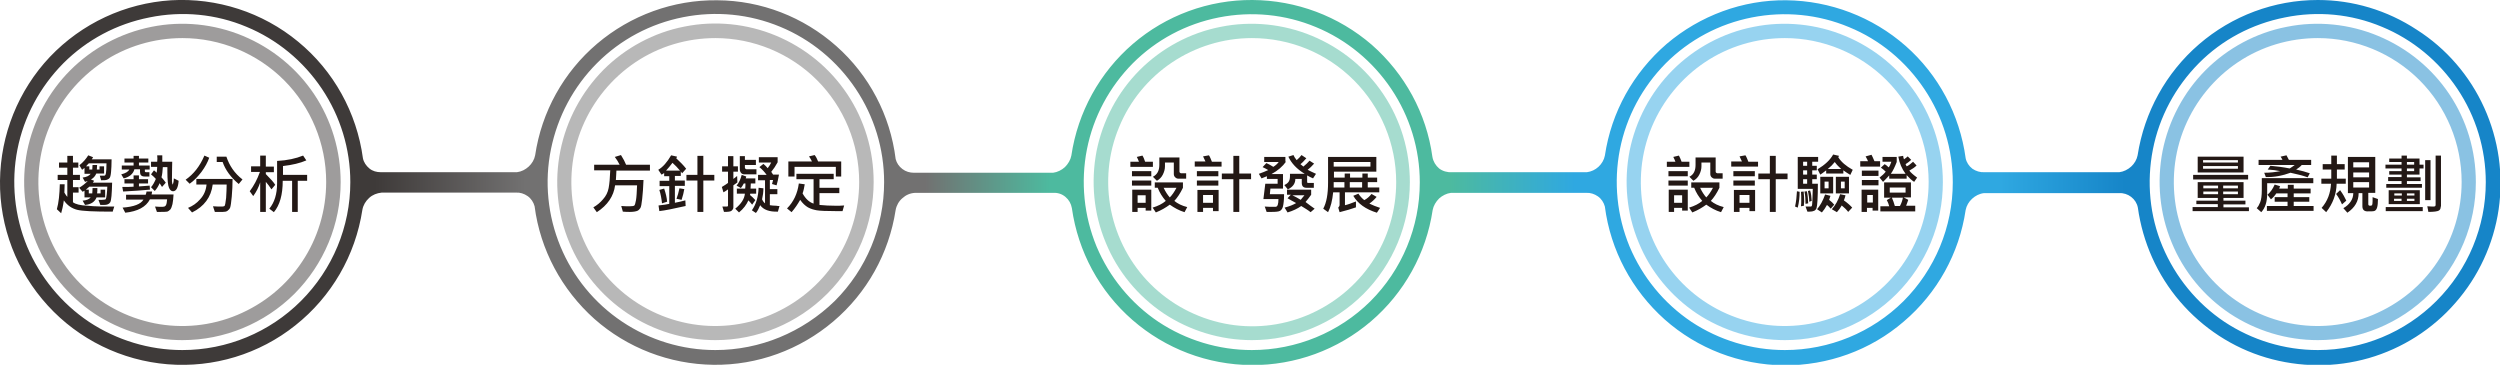
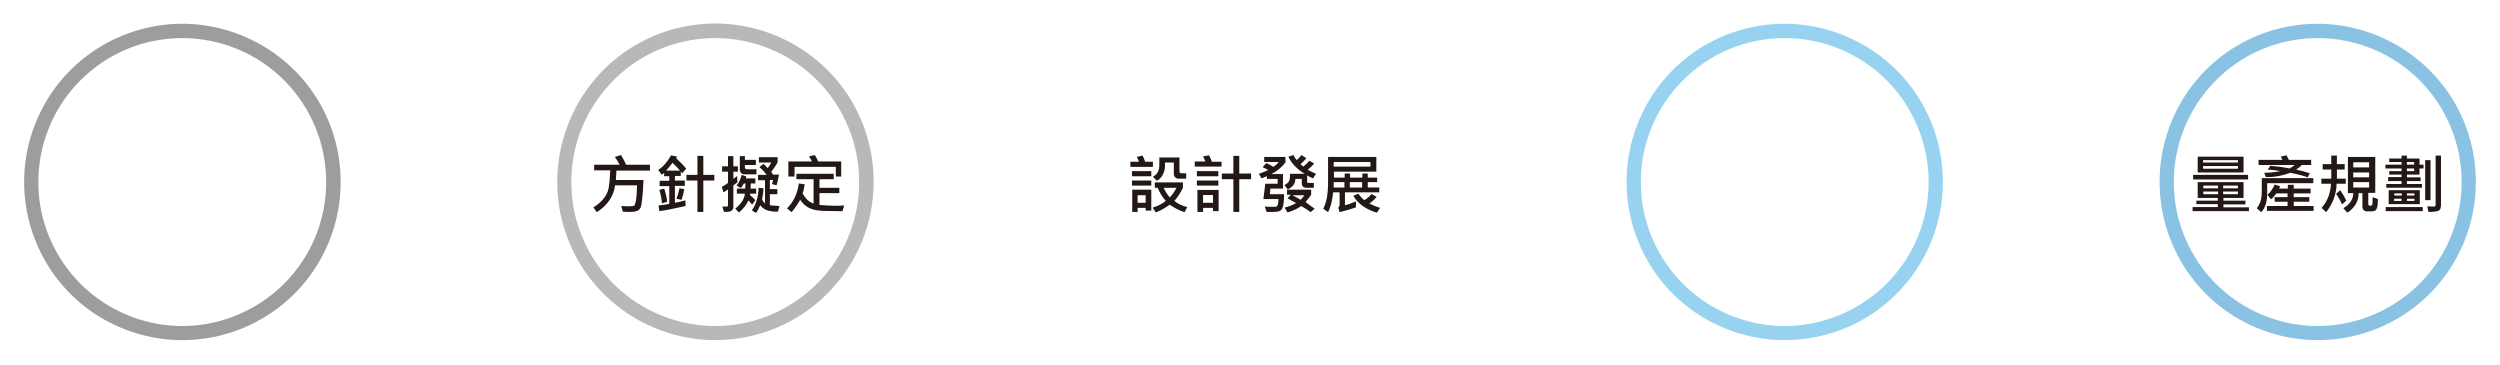
<svg xmlns="http://www.w3.org/2000/svg" version="1.1" id="圖層_1" x="0px" y="0px" viewBox="0 0 932 136" style="enable-background:new 0 0 932 136;" xml:space="preserve">
  <style type="text/css">
	.st0{opacity:0.5;}
	.st1{fill:#3E3A39;}
	.st2{fill:#727171;}
	.st3{fill:#4DBA9F;}
	.st4{fill:#2FA8E1;}
	.st5{fill:#1685C8;}
	.st6{fill:url(#SVGID_1_);}
	.st7{fill:#231815;}
</style>
  <g class="st0">
    <path class="st1" d="M68,126.8c-11.7,0-23.1-3.5-32.8-9.9c-9.7-6.5-17.3-15.7-21.7-26.5C9,79.7,7.9,67.8,10.1,56.4   c2.3-11.4,7.9-22,16.1-30.2C34.5,17.9,45,12.3,56.5,10c11.4-2.3,23.3-1.1,34.1,3.4c10.8,4.5,20,12,26.5,21.7   c6.5,9.7,9.9,21.1,9.9,32.8c0,15.6-6.2,30.6-17.3,41.7C98.6,120.6,83.6,126.8,68,126.8z M68,14.2c-10.6,0-21,3.1-29.8,9   S22.4,37.5,18.4,47.3c-4.1,9.8-5.1,20.6-3.1,31c2.1,10.4,7.2,20,14.7,27.5c7.5,7.5,17.1,12.6,27.5,14.7c10.4,2.1,21.2,1,31-3.1   c9.8-4.1,18.2-10.9,24.1-19.8c5.9-8.8,9-19.2,9-29.8c0-14.2-5.7-27.9-15.7-37.9C95.9,19.9,82.2,14.2,68,14.2z" />
  </g>
  <g class="st0">
    <path class="st2" d="M266.7,126.8c-11.7,0-23.1-3.5-32.8-10c-9.7-6.5-17.3-15.7-21.7-26.5c-4.5-10.8-5.6-22.6-3.3-34.1   c2.3-11.4,7.9-21.9,16.1-30.2c8.2-8.2,18.8-13.9,30.2-16.1c11.4-2.3,23.3-1.1,34.1,3.4c10.8,4.5,20,12,26.5,21.7   c6.5,9.7,9.9,21.1,9.9,32.8c0,15.6-6.2,30.6-17.3,41.7C297.3,120.6,282.3,126.8,266.7,126.8z M266.7,14.2c-10.6,0-21,3.1-29.8,9   c-8.8,5.9-15.7,14.3-19.8,24.1c-4.1,9.8-5.1,20.6-3.1,31c2.1,10.4,7.2,20,14.7,27.5c7.5,7.5,17.1,12.6,27.5,14.7   c10.4,2.1,21.2,1,31-3.1c9.8-4.1,18.2-11,24.1-19.8c5.9-8.8,9-19.2,9-29.8c0-14.2-5.7-27.9-15.7-37.9S280.9,14.2,266.7,14.2z" />
  </g>
  <g class="st0">
-     <path class="st3" d="M466.7,126.8c-11.7,0-23.1-3.5-32.8-9.9c-9.7-6.5-17.3-15.7-21.7-26.5c-4.5-10.8-5.6-22.6-3.4-34.1   c2.3-11.4,7.9-22,16.1-30.2c8.2-8.2,18.8-13.9,30.2-16.1c11.4-2.3,23.3-1.1,34.1,3.4c10.8,4.5,20,12,26.5,21.7   c6.5,9.7,9.9,21.1,9.9,32.8c0,15.6-6.2,30.6-17.3,41.7C497.3,120.6,482.4,126.8,466.7,126.8z M466.7,14.2c-10.6,0-21,3.2-29.8,9.1   c-8.8,5.9-15.7,14.3-19.7,24.1c-4.1,9.8-5.1,20.6-3,31c2.1,10.4,7.2,20,14.7,27.5c7.5,7.5,17.1,12.6,27.5,14.7   c10.4,2.1,21.2,1,31-3.1c9.8-4.1,18.2-11,24.1-19.8c5.9-8.8,9-19.2,9-29.8c0-14.2-5.7-27.9-15.8-38C494.6,19.8,481,14.2,466.7,14.2   z" />
-   </g>
+     </g>
  <g class="st0">
    <path class="st4" d="M665.4,126.8c-11.7,0-23.1-3.5-32.8-9.9c-9.7-6.5-17.3-15.7-21.7-26.5c-4.5-10.8-5.6-22.6-3.4-34.1   c2.3-11.4,7.9-22,16.1-30.2c8.2-8.2,18.8-13.9,30.2-16.1c11.4-2.3,23.3-1.1,34.1,3.4c10.8,4.5,20,12,26.5,21.7   c6.5,9.7,9.9,21.1,9.9,32.8c0,15.6-6.2,30.6-17.3,41.7C696,120.6,681,126.8,665.4,126.8z M665.4,14.2c-10.6,0-21,3.1-29.8,9   c-8.8,5.9-15.7,14.3-19.8,24.1c-4.1,9.8-5.1,20.6-3.1,31c2.1,10.4,7.2,20,14.7,27.5s17.1,12.6,27.5,14.7c10.4,2.1,21.2,1,31-3.1   c9.8-4.1,18.2-10.9,24.1-19.8c5.9-8.8,9-19.2,9-29.8c0-14.2-5.7-27.9-15.7-37.9C693.3,19.9,679.6,14.2,665.4,14.2z" />
  </g>
  <g class="st0">
    <path class="st5" d="M864.1,126.8c-11.7,0-23.1-3.5-32.8-9.9c-9.7-6.5-17.3-15.7-21.7-26.5c-4.5-10.8-5.6-22.6-3.4-34.1   c2.3-11.4,7.9-22,16.1-30.2c8.2-8.2,18.8-13.9,30.2-16.1c11.4-2.3,23.3-1.1,34.1,3.4c10.8,4.5,20,12,26.5,21.7   c6.5,9.7,9.9,21.1,9.9,32.8c0,15.6-6.2,30.6-17.3,41.7C894.7,120.6,879.7,126.8,864.1,126.8z M864.1,14.2c-10.6,0-21,3.1-29.8,9   c-8.8,5.9-15.7,14.3-19.8,24.1c-4.1,9.8-5.1,20.6-3.1,31c2.1,10.4,7.2,20,14.7,27.5s17.1,12.6,27.5,14.7c10.4,2.1,21.2,1,31-3.1   c9.8-4.1,18.2-10.9,24.1-19.8c5.9-8.8,9-19.2,9-29.8c0-14.2-5.7-27.9-15.7-37.9C892,19.9,878.3,14.2,864.1,14.2z" />
  </g>
  <linearGradient id="SVGID_1_" gradientUnits="userSpaceOnUse" x1="0" y1="-99.395" x2="932.002" y2="-99.395" gradientTransform="matrix(1 0 0 -1 0 -31.373)">
    <stop offset="0.15" style="stop-color:#3E3A39" />
    <stop offset="0.21" style="stop-color:#727171" />
    <stop offset="0.37" style="stop-color:#727171" />
    <stop offset="0.42" style="stop-color:#4DBA9F" />
    <stop offset="0.58" style="stop-color:#4DBA9F" />
    <stop offset="0.63" style="stop-color:#2FA8E1" />
    <stop offset="0.8" style="stop-color:#2FA8E1" />
    <stop offset="0.85" style="stop-color:#1685C8" />
  </linearGradient>
-   <path class="st6" d="M864.1,0c-16.3,0-32,5.9-44.3,16.5c-12.3,10.6-20.4,25.3-22.9,41.4c-0.3,1.6-1.2,3.1-2.4,4.2  c-1.2,1.1-2.8,1.9-4.4,2.1h-50.3c-1.6,0.1-3.2-0.4-4.5-1.3c-1.3-1-2.2-2.4-2.5-3.9c-2.2-16.2-10.1-31.1-22.4-41.9  s-28.1-16.8-44.4-17s-32.2,5.7-44.7,16.3c-12.4,10.7-20.6,25.4-23,41.6c-0.3,1.6-1.2,3.1-2.4,4.2c-1.2,1.1-2.7,1.8-4.3,2h-50.4  c-1.7,0.1-3.4-0.4-4.7-1.4c-1.3-1.1-2.2-2.6-2.5-4.3c-2.2-16.2-10.3-31-22.6-41.8C499,6,483.3,0.1,466.9,0  c-16.3-0.1-32.2,5.7-44.6,16.4C410,27,401.8,41.8,399.4,58c-0.3,1.6-1.2,3.1-2.4,4.3c-1.2,1.1-2.8,1.9-4.4,2.1h-51.9  c-1.5,0-3-0.4-4.3-1.4s-2.1-2.2-2.5-3.7C331.9,43,324,28,311.8,17.2c-12.3-10.9-28-17-44.4-17.1c-16.4-0.2-32.3,5.6-44.8,16.2  c-12.5,10.6-20.7,25.4-23.1,41.6c-0.3,1.6-1.2,3.1-2.4,4.2c-1.2,1.1-2.7,1.9-4.4,2.1H142c-1.6,0-3.1-0.4-4.3-1.4  c-1.2-1-2.1-2.3-2.4-3.8c-2.3-17-10.9-32.6-24.2-43.5C97.9,4.6,80.9-0.9,63.8,0.1C46.6,1.2,30.5,8.7,18.6,21.2  C6.8,33.7,0.2,50.2,0,67.4c-0.2,17.2,6.2,33.8,17.8,46.5c11.6,12.7,27.6,20.5,44.7,21.9c17.1,1.4,34.2-3.8,47.6-14.5  c13.5-10.7,22.4-26.1,25-43.1c0.3-1.7,1.2-3.2,2.5-4.4c1.3-1.2,2.9-1.8,4.7-2h50c1.6-0.1,3.1,0.4,4.4,1.3c1.3,0.9,2.2,2.3,2.6,3.8  c2.1,16.2,10.1,31.1,22.3,42c12.2,10.8,28,16.9,44.4,17.1c16.4,0.2,32.2-5.6,44.7-16.2c12.5-10.6,20.7-25.3,23.2-41.5  c0.3-1.7,1.2-3.3,2.5-4.4c1.3-1.2,2.9-1.9,4.7-2h51.5c1.7-0.1,3.3,0.4,4.6,1.5s2.1,2.5,2.4,4.2c2.3,16.2,10.3,31,22.6,41.7  c12.3,10.7,28,16.7,44.4,16.8c16.3,0.1,32.1-5.7,44.5-16.3c12.4-10.6,20.6-25.4,23-41.5c0.3-1.6,1.2-3.1,2.4-4.3  c1.2-1.1,2.8-1.9,4.4-2.1h50.4c1.6-0.1,3.1,0.4,4.4,1.3c1.3,0.9,2.2,2.3,2.6,3.8c2.1,16.3,10.1,31.2,22.3,42.1  c12.3,10.9,28,16.9,44.4,17.1c16.4,0.1,32.3-5.6,44.7-16.3c12.5-10.6,20.7-25.4,23.1-41.6c0.3-1.6,1.2-3.1,2.4-4.2  c1.2-1.1,2.7-1.9,4.4-2.1h50.4c1.6-0.1,3.2,0.4,4.5,1.4c1.3,1,2.2,2.4,2.5,4c1.8,12.9,7.2,25.1,15.7,35c8.5,9.9,19.6,17.2,32.1,20.9  s25.8,3.8,38.3,0.2c12.5-3.6,23.8-10.8,32.3-20.6c8.6-9.8,14.2-21.9,16.1-34.8c1.9-12.9,0-26.1-5.4-38c-5.4-11.9-14.1-22-25.1-29  C889.9,3.8,877.1,0,864.1,0z M68,130.5c-12.4,0-24.5-3.7-34.8-10.5c-10.3-6.9-18.3-16.7-23.1-28.1c-4.7-11.4-6-24-3.6-36.2  c2.4-12.2,8.4-23.3,17.1-32.1c8.8-8.8,19.9-14.7,32.1-17.1C67.9,4,80.5,5.2,91.9,10c11.4,4.7,21.2,12.8,28.1,23.1  c6.9,10.3,10.6,22.4,10.6,34.8c0,16.6-6.6,32.5-18.4,44.3C100.5,123.9,84.6,130.5,68,130.5z M266.7,130.5  c-12.4,0-24.5-3.7-34.8-10.6c-10.3-6.9-18.3-16.7-23-28.1c-4.7-11.4-6-24-3.5-36.2s8.4-23.3,17.2-32.1c8.8-8.8,19.9-14.7,32.1-17.1  c12.1-2.4,24.7-1.2,36.2,3.6c11.4,4.7,21.2,12.8,28.1,23.1c6.9,10.3,10.6,22.4,10.6,34.8c0,16.6-6.6,32.5-18.4,44.3  C299.2,123.9,283.3,130.5,266.7,130.5z M466.7,130.5c-12.4,0-24.5-3.7-34.8-10.5c-10.3-6.9-18.3-16.7-23.1-28.1  c-4.7-11.4-6-24-3.6-36.2c2.4-12.2,8.4-23.3,17.1-32.1c8.8-8.8,19.9-14.7,32.1-17.1c12.2-2.4,24.7-1.2,36.2,3.6  c11.4,4.7,21.2,12.8,28.1,23.1c6.9,10.3,10.6,22.4,10.6,34.8c0,16.6-6.6,32.5-18.4,44.3C499.2,123.9,483.3,130.5,466.7,130.5z   M665.4,130.5c-12.4,0-24.5-3.7-34.8-10.5c-10.3-6.9-18.3-16.7-23.1-28.1c-4.7-11.4-6-24-3.6-36.2c2.4-12.2,8.4-23.3,17.1-32.1  c8.8-8.8,19.9-14.7,32.1-17.1c12.2-2.4,24.7-1.2,36.2,3.6c11.5,4.7,21.2,12.8,28.1,23.1c6.9,10.3,10.6,22.4,10.6,34.8  c0,16.6-6.6,32.5-18.4,44.3C697.9,123.9,682,130.5,665.4,130.5z M864.1,130.5c-12.4,0-24.5-3.7-34.8-10.5  c-10.3-6.9-18.3-16.7-23.1-28.1c-4.8-11.4-6-24-3.6-36.2c2.4-12.2,8.4-23.3,17.1-32.1s19.9-14.7,32.1-17.1C864,4,876.6,5.2,888,10  c11.4,4.7,21.2,12.8,28.1,23.1c6.9,10.3,10.6,22.4,10.6,34.8c0,16.6-6.6,32.5-18.4,44.3C896.6,123.9,880.7,130.5,864.1,130.5z" />
-   <path class="st7" d="M41.8,68.1c-0.1,4.2-0.3,6.6-0.7,7.3c-0.4,0.7-1.2,1-2.3,1l-1.4,0l-0.7-1.9c0.4,0,0.8,0,1.3,0  c0.8,0,1.2-0.1,1.4-0.2c0.1-0.1,0.3-0.8,0.4-1.9c0.1-1.1,0.2-2,0.2-2.8h-6.7c-0.5,0.5-1,0.8-1.3,1.1h1.1v1.4h1.3  c0.1-1.2,0.1-1.9,0.1-2l1.8,0c0,0.8,0,1.5-0.1,2h1.3v-1.4h1.7v2.9h-3.2c-0.7,1.7-2.1,2.6-4.3,2.8l-0.9-1.6c1.4-0.1,2.4-0.5,3-1.2  h-2.3v-2.5c-0.3,0.2-0.5,0.3-0.7,0.4L29.5,70c1.2-0.7,2.2-1.5,3.2-2.5c-0.4,0.1-0.8,0.2-1,0.3l-0.9-1.6c1.5-0.2,2.5-0.7,3-1.4h-2.3  v-2.2l-0.9,0.7l-1-1.7c1.4-1.1,2.5-2.4,3.3-3.7l1.8,0.7c-0.1,0.2-0.2,0.4-0.5,0.8h7.4c0,2-0.1,3.6-0.2,4.7c-0.1,1.2-0.3,1.9-0.5,2.2  c-0.2,0.3-0.5,0.5-1,0.7c-0.5,0.2-1.2,0.2-2.2,0.2l-0.5-1.7l1.6,0c0.4,0,0.6-0.3,0.7-1c0.1-0.7,0.2-1.8,0.2-3.6h-6.6  c-0.3,0.3-0.6,0.6-1,1.1h1.2v1.2h1.1c0-0.7,0.1-1.3,0.1-1.7h1.7c0,0.5-0.1,1.1-0.1,1.7h1v-1.2h1.7v2.7h-2.9c-0.4,0.9-1,1.7-2,2.2  l1.2,0.5c-0.2,0.3-0.4,0.6-0.5,0.7H41.8z M42.6,77L42,78.9c-7,0-11.4-0.2-13.3-0.7c-1.9-0.5-3.6-1.6-4.9-3.5c-0.3,2.2-0.7,3.8-1,4.8  l-1.6-1.5c0.7-2.5,1-5.6,1.1-9.3l1.8,0L24,71.8c0.4,0.7,0.8,1.3,1.1,1.6v-6.3h-3.6v-1.9h3.6v-2.7H22v-1.9h3.1v-2.5h2.1v2.5h2v1.9h-2  v2.7h2.6v1.9h-2.6v2.7h2.1v2h-2.1v3.6c0.9,0.7,2.7,1.2,5.5,1.3C35.3,77,38.7,77,42.6,77z M66.6,67.4c-0.2,2.6-0.9,3.9-2.1,3.9  c-0.6,0-1.1-0.4-1.5-1.3c-0.4-0.9-0.6-2.9-0.6-6.2c0-0.6,0-1.1,0-1.5h-1.7c-0.1,1.5-0.2,2.7-0.5,3.8c0.6,0.7,1.2,1.4,1.6,2l-1.4,1.6  c-0.5-0.8-0.8-1.2-0.9-1.4c-0.4,1-1,2-1.8,2.9l-1.4-1.4c0.7-0.8,1.3-1.9,1.8-3.1c-0.4-0.5-1-1-1.8-1.7l1.1-1.5  c0.3,0.2,0.7,0.6,1,0.9c0.1-0.8,0.2-1.5,0.2-2.2h-2.3v-1.9h2.3c0.1-0.7,0.1-1.5,0-2.4l1.9,0c0,0.9,0,1.7,0,2.4h3.7  c0,1.2-0.1,3.4-0.1,6.5c0,0.7,0,1.2,0.1,1.5c0.1,0.3,0.1,0.5,0.2,0.5c0,0,0.1-0.2,0.2-0.6c0.1-0.4,0.2-1,0.2-1.7L66.6,67.4z   M55.8,63.2H54v0.6c0,0.3,0.2,0.4,0.5,0.4h1.2v1.6h-1.8c-1.2,0-1.7-0.6-1.7-1.7v-1h-2.1c-0.2,0.8-0.6,1.5-1.4,2.2  c-0.8,0.6-1.6,1-2.6,1.2L45.2,65c1.6-0.4,2.6-1,3-1.8h-2.8v-1.5h4.4v-1.1h-3.4v-1.5h3.4v-1h2v1h3.5v1.5h-3.5v1.1h4V63.2z M55.9,70.7  c-3.1,0.3-6.4,0.5-10,0.7l-0.3-1.7c1.5,0,2.9,0,4.2-0.1v-1.2h-3.4v-1.6h3.4v-1.4h2v1.4h3.4v1.6h-3.4v1.1c1.3-0.1,2.6-0.2,4-0.3  L55.9,70.7z M64.7,72.5c-0.1,1.5-0.2,2.7-0.4,3.6c-0.2,0.9-0.5,1.6-0.8,2c-0.4,0.4-0.8,0.7-1.2,0.8C61.7,79,60.8,79,59.6,79  c-0.4,0-0.8,0-1.1,0l-0.7-2c0.6,0,1.2,0.1,1.7,0.1c1,0,1.6,0,1.8-0.1c0.2-0.1,0.5-0.3,0.6-0.6c0.2-0.3,0.3-1,0.4-2.1h-6.4  c-1.5,2.9-4.6,4.5-9.2,5l-1-1.9c4.2-0.3,6.8-1.3,7.8-3H47v-1.8h7.3c0.1-0.3,0.3-0.7,0.3-1.2l2.1,0c-0.1,0.5-0.1,0.9-0.2,1.1H64.7z   M78,58.8c-0.6,1.7-1.5,3.4-2.9,5.3c-1.4,1.8-2.8,3.3-4.4,4.4l-1.5-1.5c3-2.1,5.3-5,7-9L78,58.8z M90.4,66.9l-1.4,1.7  c-3-2.5-5-5.3-6-8.2h-2.2v-2h3.6C85.5,61.7,87.4,64.6,90.4,66.9z M86.7,66.7c0,2.2-0.1,4.4-0.3,6.6c-0.2,2.2-0.4,3.5-0.6,4.1  c-0.2,0.5-0.6,0.9-1,1.2s-1,0.4-1.7,0.4c-1.5,0-2.5,0-3,0l-0.7-2.1c1.1,0.1,2.3,0.1,3.5,0.1c0.3,0,0.6-0.1,0.8-0.2  c0.2-0.2,0.4-1.2,0.6-3c0.1-1.8,0.2-3.5,0.2-5h-5.2c-0.6,4.7-3.2,8.2-7.7,10.4l-1.5-1.7c1.7-0.7,3.2-1.7,4.5-3.2  c1.4-1.5,2.2-3.3,2.4-5.5h-3.8v-2.1H86.7z M102.6,68.9l-1.4,1.7c-0.7-1.1-1.4-2-2.1-2.8V79h-2.1V68c-0.6,1.8-1.4,3.5-2.6,5.1  l-1.3-1.8c1.5-2,2.8-4.4,3.8-7.2h-3.3v-2.1h3.4V58h2.1v4.1h3v2.1h-3v0.7C100.8,66.6,102,67.9,102.6,68.9z M114.3,67.4H111V79h-2.1  V67.4h-3.5c0,5.2-1.1,9.1-3.3,11.7l-1.7-1.3c1.9-2.3,2.9-5.4,2.9-9.5v-8.3c3.8-0.2,7-0.9,9.7-2l1.2,1.8c-2.3,1-5.2,1.7-8.7,2.1v3.3  h9V67.4z" />
  <path class="st7" d="M242.3,63.6h-12.5c-0.1,1.4-0.1,2.6-0.2,3.5h10.3c-0.1,2.9-0.3,5.2-0.5,7.1c-0.2,1.8-0.4,3-0.7,3.4  c-0.3,0.4-0.6,0.8-1.1,1c-0.5,0.2-1.4,0.4-2.7,0.4c-0.8,0-1.7,0-2.7-0.1l-0.6-2.1c1.2,0.1,2.3,0.1,3.2,0.1c0.9,0,1.5-0.1,1.7-0.3  c0.2-0.2,0.4-0.9,0.6-2c0.2-1.1,0.3-3,0.4-5.5h-8.2c-0.5,4-2.8,7.4-6.8,10l-1.3-1.8c1.4-0.8,2.6-1.8,3.6-3c1.1-1.2,1.8-2.6,2.1-4.2  c0.3-1.6,0.5-3.7,0.6-6.6h-6v-2.1h9.5c-0.5-1-1.1-2-1.8-2.9l2.3-0.7c0.9,1.4,1.5,2.6,1.9,3.6h8.9V63.6z M255.8,62.9l-1.5,1.7  c-0.2-0.2-0.3-0.5-0.5-0.7v1.7h-2.2v1.7h3.7v2h-3.7v6.3c1.5-0.3,2.8-0.6,3.9-0.9l0.1,2.1c-4.5,1-7.8,1.7-9.8,1.9l-0.3-2.1  c1.8-0.2,3.2-0.4,4-0.6v-6.6h-3.6v-2h3.6v-1.7h-1.9v-1.2c-0.4,0.3-0.7,0.5-1,0.6l-1.2-1.8c1.7-1,3.3-2.8,4.8-5.4l2.2,0.5  c-0.1,0.3-0.2,0.5-0.3,0.6C253.5,60.3,254.8,61.6,255.8,62.9z M253.5,63.6c-0.9-1.1-1.8-2-2.8-2.9c-0.8,1.1-1.6,2-2.4,2.9H253.5z   M266.3,67.3h-4.1V79h-2.2V67.3h-4.1v-2.1h4.1v-7.1h2.2v7.1h4.1V67.3z M255.1,70.5c-0.2,1.2-0.5,2.5-1,4l-1.9-0.4  c0.4-1.1,0.8-2.4,1.1-3.9L255.1,70.5z M248.7,75.2l-1.9,0.6c-0.2-1.8-0.5-3.5-1-5l1.8-0.5C248.2,72.1,248.6,73.7,248.7,75.2z   M282,65h-4.5c-0.5,0-0.9-0.2-1.2-0.5c-0.3-0.4-0.5-0.8-0.5-1.4v-4.9h1.9v1.4h4.1v1.9h-4.1v1c0,0.2,0.1,0.3,0.2,0.4  c0.1,0.1,0.2,0.2,0.4,0.2h3.7V65z M275.1,64h-1.7v2.7c0.5-0.4,1-0.7,1.4-1.1l0.1,2.4c-0.4,0.3-0.9,0.7-1.5,1.1v8.2  c0,0.4-0.2,0.8-0.6,1.2c-0.4,0.4-1.3,0.5-2.9,0.5l-0.6-2c0.9,0,1.4,0,1.7,0c0.2,0,0.4-0.1,0.4-0.3v-6.1c-0.6,0.5-1.2,0.8-1.7,1.1  l-0.6-2c1-0.6,1.8-1.1,2.3-1.5V64h-2.2v-2h2.2v-3.8h2V62h1.7V64z M290.6,76.8l-0.6,2.1c-3.2,0.1-5.4-0.7-6.6-2.4  c-0.5,1.2-1,2.2-1.6,2.9l-1.5-1c1.5-2.1,2.4-4.9,2.5-8.4l1.8,0.2c0,1.4-0.2,2.8-0.5,4.1c0.3,0.7,0.7,1.2,1.1,1.5v-8.6h-2.6v-2h3.2  c-0.7-1-1.6-2-2.7-2.9l1.5-1.2c0.6,0.5,1.1,1,1.6,1.6c0.5-0.7,1-1.4,1.3-2.1h-4.6v-2h7v1.9c-0.7,1.3-1.5,2.5-2.4,3.6  c0.1,0,0.3,0.4,0.7,1h2.2c-0.3,1.7-0.6,3-0.9,4l-1.7-0.5c0.1-0.4,0.3-0.9,0.4-1.5H287v3.4h2.8v1.9H287v4.1c0.7,0.1,1.5,0.2,2.4,0.2  C289.8,76.8,290.2,76.8,290.6,76.8z M281.9,72.2h-2.2c0,0.2-0.1,0.4-0.1,0.5c0.6,0.5,1.3,1.1,2,1.9l-1.2,1.7c-0.3-0.4-0.8-1-1.4-1.6  c-0.7,1.6-1.8,3.1-3.5,4.5l-1.4-1.4c2.2-1.8,3.4-3.6,3.6-5.6h-3v-1.9h3.1c0.1-0.6,0.1-1.3,0.1-1.9h-0.6c-0.4,0.8-0.8,1.3-1.1,1.7  l-1.6-0.9c0.9-1.1,1.5-2.4,1.9-4l1.7,0.6c-0.1,0.3-0.1,0.6-0.2,0.7h3.6v1.9h-1.7c0,0.8-0.1,1.5-0.1,1.9h2.1V72.2z M313.8,65.8h-2.2  v-3.6h-15.4v3.6h-2.3v-5.6h8.8c-0.3-0.6-0.6-1.2-1.1-1.9l2.1-0.5c0.5,0.6,0.9,1.4,1.3,2.4h8.6V65.8z M314.7,76.6l-0.6,2.1  c-0.9,0-1.8,0-2.7,0c-3.4,0-5.7-0.1-6.9-0.3c-1.1-0.2-2.2-0.5-3.3-1.1c-1-0.6-2-1.5-2.9-2.8c-0.9,1.6-1.9,3.1-3.2,4.6l-1.7-1.4  c2.4-2.4,3.9-5.5,4.4-9.3l2.2,0.3c-0.2,1.2-0.4,2.3-0.8,3.4c1.1,2,2.5,3.3,4.1,3.8v-9.1h-6.4v-2h13.9v2h-5.3V70h7.4v2h-7.4v4.4  c1.9,0.2,3.9,0.3,6.1,0.3C312.6,76.7,313.6,76.7,314.7,76.6z" />
  <path class="st7" d="M429.8,62.2h-8.4v-1.9h3.2c-0.2-0.6-0.5-1.2-0.8-1.8l2.1-0.5c0.4,0.6,0.7,1.4,1,2.3h2.9V62.2z M442.3,66.6h-3.1  c-0.4,0-0.8-0.2-1.1-0.5c-0.3-0.3-0.5-0.7-0.5-1.2v-4.3h-3.3v1.4c0,1.1-0.3,2.1-0.8,3.1c-0.5,1-1.2,1.7-2.2,2.3l-1.5-1.5  c1.6-0.8,2.4-2.3,2.4-4.4v-2.8h7.5v5.3c0,0.2,0.1,0.3,0.2,0.4c0.1,0.1,0.3,0.2,0.4,0.2h1.9V66.6z M429.2,65.7H422v-1.9h7.2V65.7z   M429.2,69.2H422v-1.9h7.2V69.2z M442.6,77.2l-1,1.9c-2-0.6-3.8-1.6-5.5-2.8c-1.5,1.1-3.2,2.1-5.2,2.9l-1.2-1.8  c2-0.6,3.6-1.4,4.9-2.5c-1.3-1.5-2.3-3.1-3-4.9h-1.1v-2h10.5v2c-1,2.1-2.1,3.7-3.2,4.9C439,75.9,440.6,76.7,442.6,77.2z M438.6,70  h-4.8c0.7,1.5,1.5,2.7,2.3,3.6C437,72.7,437.8,71.5,438.6,70z M429.2,78.5h-2.1v-1h-3V79h-2v-8.3h7.1V78.5z M427.1,75.6v-2.8h-3v2.8  H427.1z M455.4,62.1h-10v-1.9h4c-0.3-0.7-0.6-1.3-0.9-1.9l2.2-0.4c0.4,0.6,0.7,1.4,1.1,2.4h3.6V62.1z M466.3,66.8H462V79h-2.2V66.8  h-4.3v-2.1h4.3v-6.6h2.2v6.6h4.4V66.8z M454.2,65.7h-8v-1.9h8V65.7z M454.2,69.2h-8v-1.9h8V69.2z M454.3,78.7h-2.1v-1.2h-3.7V79  h-2.1v-8.2h7.9V78.7z M452.2,75.6v-2.9h-3.7v2.9H452.2z M490.6,64.8l-1.1,1.7c-0.8-0.4-1.6-0.7-2.2-1.1v2.4c0,0.3,0.1,0.4,0.4,0.4  h2.1V70H487c-1.1,0-1.7-0.6-1.7-1.8v-1.5h-2.4c0,1.7-0.9,3-2.8,3.9l-1.3-1.6c0.6-0.3,1.1-0.6,1.5-1.1c0.4-0.5,0.6-1.2,0.6-2.2v-0.9  h5.5c-3-1.8-5-4-6.1-6.4l1.9-0.6c0.2,0.5,0.6,1.2,1.2,1.9c0.7-0.6,1.3-1.2,1.8-1.9L487,59c-0.8,0.9-1.5,1.7-2.2,2.2  c0.2,0.2,0.6,0.5,1.1,0.9c0.9-0.7,1.7-1.5,2.3-2.2l1.7,1.1c-0.8,0.9-1.6,1.7-2.4,2.3C488.2,63.7,489.3,64.2,490.6,64.8z M479.4,60.3  c-1.2,1.7-3,3.3-5.4,4.6h4.3v5.4h-4.7l-0.2,2.1h5.3c0,2.2-0.2,3.7-0.4,4.5c-0.2,0.9-0.6,1.4-1.1,1.7c-0.5,0.3-1.6,0.4-3.1,0.4  c-0.5,0-1.2,0-1.9,0l-0.7-2c0.8,0.1,2.2,0.1,4,0.1c0.8,0,1.1-1,1.1-2.9H471l0.7-5.7h4.6v-1.8h-4v-1c-0.5,0.2-1.2,0.5-2,0.8l-1-1.7  c1.2-0.4,2.4-0.9,3.5-1.4c-0.6-0.4-1.3-0.7-2.1-1.1l1.4-1.5c0.7,0.3,1.5,0.7,2.6,1.4c0.8-0.5,1.5-1.1,2-1.8h-5.4v-1.9h7.9V60.3z   M490.1,77.8l-1.5,1.3c-1-0.8-2.2-1.5-3.5-2.3c-1.4,1-3.1,1.8-5.1,2.4l-1.1-1.8c1.9-0.5,3.3-1.1,4.3-1.7c-1.3-0.7-2.4-1.3-3.2-1.8  l1.2-1.3h-1.4v-1.9h9v1.9c-0.7,1-1.4,1.9-2.1,2.7C487.8,76.2,489,77,490.1,77.8z M486.3,72.8h-4.5c1.1,0.5,2.1,1.1,3.1,1.7  C485.5,73.8,485.9,73.2,486.3,72.8z M514.1,71.7h-12.7v4.8c1-0.2,2.3-0.7,4.1-1.4v2.2c-1.7,0.6-3.7,1.2-6.1,1.8l-0.5-1.7  c0.3-0.3,0.5-0.7,0.5-1v-4.7H497c-0.3,3-0.9,5.5-1.9,7.4l-1.8-1.3c1.2-2.2,1.8-5.4,1.8-9.7v-9.6h18V64h-15.8v2.2h4v-1.5h2v1.5h4.6  v-1.5h2v1.5h3.5v1.7h-3.5v2h4.3V71.7z M510.9,62.1v-1.7h-13.7v1.7H510.9z M507.8,69.9v-2h-4.6v2H507.8z M501.2,69.9v-2h-4  c0,0.8,0,1.4,0,2H501.2z M514.5,77.5l-1.2,1.8c-4.2-1.3-7.1-3.4-8.8-6.3l1.9-0.8c0.6,0.9,1.3,1.7,2.2,2.4c1-0.5,1.9-1.3,2.7-2.3  l1.9,1.1c-0.8,1-1.7,1.8-2.7,2.5C511.7,76.5,513,77,514.5,77.5z" />
-   <path class="st7" d="M629.8,62.2h-8.4v-1.9h3.2c-0.2-0.6-0.5-1.2-0.8-1.8l2.1-0.5c0.3,0.6,0.7,1.4,1,2.3h2.9V62.2z M642.3,66.6h-3.1  c-0.4,0-0.8-0.2-1.1-0.5c-0.3-0.3-0.5-0.7-0.5-1.2v-4.3h-3.3v1.4c0,1.1-0.3,2.1-0.8,3.1c-0.5,1-1.2,1.7-2.2,2.3l-1.5-1.5  c1.6-0.8,2.3-2.3,2.3-4.4v-2.8h7.5v5.3c0,0.2,0.1,0.3,0.2,0.4c0.2,0.1,0.3,0.2,0.4,0.2h2V66.6z M629.2,65.7H622v-1.9h7.2V65.7z   M629.2,69.2H622v-1.9h7.2V69.2z M642.6,77.2l-1,1.9c-2-0.6-3.8-1.6-5.5-2.8c-1.5,1.1-3.2,2.1-5.2,2.9l-1.2-1.8  c2-0.6,3.6-1.4,4.9-2.5c-1.3-1.5-2.3-3.1-3-4.9h-1.1v-2h10.5v2c-1,2.1-2.1,3.7-3.2,4.9C639,75.9,640.6,76.7,642.6,77.2z M638.6,70  h-4.8c0.7,1.5,1.5,2.7,2.3,3.6C637,72.7,637.8,71.5,638.6,70z M629.2,78.5h-2.1v-1h-3V79h-2v-8.3h7.1V78.5z M627.1,75.6v-2.8h-3v2.8  H627.1z M655.4,62.1h-10v-1.9h4c-0.3-0.7-0.6-1.3-0.9-1.9l2.2-0.4c0.4,0.6,0.7,1.4,1.1,2.4h3.6V62.1z M666.3,66.8H662V79h-2.2V66.8  h-4.3v-2.1h4.3v-6.6h2.2v6.6h4.4V66.8z M654.2,65.7h-8v-1.9h8V65.7z M654.2,69.2h-8v-1.9h8V69.2z M654.3,78.7h-2.1v-1.2h-3.7V79  h-2.1v-8.2h7.9V78.7z M652.2,75.6v-2.9h-3.7v2.9H652.2z M690.7,63.3l-0.9,1.9c-1-0.6-1.8-1.1-2.6-1.7v1.2h-6.4v-1.2  c-1,0.8-1.7,1.3-2.2,1.6l-1-2c2.8-1.7,4.7-3.5,5.8-5.5l2.2,0.5c-0.1,0.2-0.2,0.3-0.3,0.5C686.4,60.4,688.2,61.9,690.7,63.3z   M686.4,63c-0.8-0.7-1.7-1.6-2.4-2.6c-0.7,0.9-1.6,1.8-2.6,2.6H686.4z M677.9,60.3h-2.3v1.5h1.7v1.7h-1.7v1.6h1.7v1.7h-1.7v1.7h2.1  c0,5.2-0.2,8.2-0.5,9.1c-0.3,0.9-1.2,1.3-2.6,1.3c-0.2,0-0.5,0-0.8,0l-0.7-1.9l2,0c0.2,0,0.3-0.1,0.4-0.4c0.1-0.2,0.2-2.3,0.3-6.2  h-5.6V58.5h7.6V60.3z M673.7,61.8v-1.5h-1.5v1.5H673.7z M673.7,65.1v-1.6h-1.5v1.6H673.7z M673.7,68.5v-1.7h-1.5v1.7H673.7z   M689.3,72.1h-4.9v-6.2h4.9V72.1z M687.7,70.2v-2.5h-1.4v2.5H687.7z M683.4,72.1h-4.8v-6.2h4.8V72.1z M681.7,70.2v-2.5h-1.5v2.5  H681.7z M675.4,74.9l-0.9,0.3c0-1.2-0.2-2.5-0.5-4l0.8-0.2C675.2,72.1,675.3,73.4,675.4,74.9z M670.9,71.5c0,2-0.2,3.9-0.7,5.9  l-1-0.4c0.4-1.8,0.6-3.7,0.7-5.7L670.9,71.5z M674.1,75.8l-1,0.2c0-1.7-0.1-3.3-0.4-4.6l0.9-0.1C673.9,72.5,674,74,674.1,75.8z   M672.5,76.7l-1.1,0.2c0.1-0.7,0.1-1.5,0.1-2.3c0-1,0-2.1-0.1-3.1l1-0.1c0.1,1.2,0.2,2.5,0.2,3.8C672.5,75.7,672.5,76.2,672.5,76.7z   M690.5,77.4l-1.5,1.6c-0.6-0.8-1.4-1.6-2.4-2.4c-0.5,0.9-1.1,1.7-1.8,2.5l-1.9-1.1c1.4-1.5,2.4-3.4,3.1-5.6l2,0.4  c-0.1,0.5-0.3,1.2-0.6,1.9C688.8,75.7,689.8,76.6,690.5,77.4z M683.8,76.3l-1.3,1.5c-0.5-0.6-1-1.1-1.4-1.4c-0.6,1.1-1.2,2-1.9,2.8  l-1.8-1.2c1.2-1.4,2.2-3.2,3-5.5l2,0.5c-0.2,0.5-0.3,1-0.5,1.5C682.7,75.1,683.3,75.7,683.8,76.3z M700.9,62.1h-7.4v-2h2.9  c-0.1-0.3-0.4-0.9-0.9-1.8l2.2-0.6c0.3,0.5,0.6,1.3,1.1,2.4h2.1V62.1z M714.7,66.2l-1.1,1.6c-0.8-0.5-1.7-1.3-2.8-2.5v1.3h-6.5v-1.2  c-0.8,0.9-1.6,1.7-2.3,2.4l-1.3-1.6c0.9-0.7,1.7-1.4,2.3-2.2c-0.6-0.6-1.2-1.1-1.8-1.5l1.4-1.3c0.4,0.2,0.9,0.6,1.5,1.2  c0.4-0.5,0.7-1.2,1-2.1h-3.3v-1.8h5.3v1.9c-0.7,1.8-1.4,3.3-2.2,4.4h5.5c-1.4-1.9-2.3-4-2.7-6.4l1.8-0.3c0,0.3,0.1,0.7,0.3,1.3  c0.6-0.4,1.1-0.8,1.4-1.1l1.3,1.3c-0.7,0.6-1.4,1.2-2.1,1.6c0.1,0.2,0.2,0.5,0.4,0.8c0.6-0.2,1.4-0.8,2.4-1.7l1.3,1.4  c-0.7,0.7-1.6,1.3-2.7,1.9C712.3,64.3,713.3,65.2,714.7,66.2z M700.3,65.6h-6.2v-2h6.2V65.6z M700.3,69.1h-6.2v-2h6.2V69.1z   M714.1,78.8H701v-1.9h3.3c-0.2-0.8-0.5-1.6-0.9-2.3l1.5-0.9h-2.5V68h10v5.6h-2.7l1.7,0.9c-0.3,0.8-0.5,1.5-0.8,2.2h3.4V78.8z   M710.4,71.8v-1.9h-5.9v1.9H710.4z M709.4,73.7h-4.1c0.4,0.9,0.8,2,1.1,3.1h1.9C708.9,75.7,709.2,74.7,709.4,73.7z M700.2,78.5h-2.1  v-1h-2.1V79H694v-8.3h6.2V78.5z M698.2,75.5v-2.8h-2.1v2.8H698.2z" />
  <path class="st7" d="M836.4,64.3h-17.1v-5.9h17.1V64.3z M834.3,60.6v-0.9h-13v0.9H834.3z M834.3,62.9v-1h-13v1H834.3z M838.1,66.9  h-20.5v-1.7h20.5V66.9z M838.3,78.7h-20.9v-1.5h9.4v-1.1h-8v-1.3h8v-1h-7.5v-5.9h17.1v5.9h-7.5v1h8.2v1.4h-8.2v1.1h9.5V78.7z   M834.3,70.2v-1h-5.5v1H834.3z M826.9,70.2v-1h-5.5v1H826.9z M834.3,72.4v-1h-5.5v1H834.3z M826.9,72.4v-1h-5.5l0,1H826.9z   M861.7,61.5h-3.6c-0.6,0.7-1.3,1.2-2.1,1.7c1.9,0.4,3.6,0.9,5.1,1.4l-0.8,1.5c-2-0.7-4.1-1.2-6.4-1.7c-3,1.1-6.1,1.7-9.2,1.6  l-0.6-1.6c2,0,4-0.2,6-0.6c-1.4-0.3-3-0.5-4.7-0.6l1-1.4c2.2,0.2,4.7,0.5,7.2,1c0.7-0.4,1.3-0.9,1.9-1.3H842v-1.9h8.9  c-0.2-0.4-0.4-0.8-0.7-1.2l2.2-0.5c0.3,0.5,0.6,1.1,0.9,1.7h8.3V61.5z M862.3,68.3h-17.1v3.9c0,3-0.7,5.3-2.2,6.9l-1.7-1.5  c0.5-0.5,0.9-1.2,1.3-2.2c0.4-1,0.6-2.5,0.6-4.6v-4.4h19.2V68.3z M862.3,78.6h-17.2v-1.8h7.7v-1.6h-4.8v-1.7h4.8v-1.4h-4.2  c-0.6,0.9-1.3,1.7-2,2.2l-1.3-1.7c1.1-0.9,2-2.2,2.7-3.8l2,0.6c-0.1,0.4-0.2,0.7-0.3,0.9h3.2v-1.4h2.2v1.4h6.3v1.8h-6.3v1.4h5.8v1.7  h-5.8v1.6h7.4V78.6z M874.5,68.5h-3.4c-0.1,3.9-1.4,7.4-3.9,10.6l-1.7-1.6c2.2-2.5,3.3-5.5,3.5-9h-3.6v-1.9h3.7v-3.4h-3.2v-2h3.2V58  h2.1v3.2h2.9v2h-2.9v3.4h3.3V68.5z M886.5,74.2c0,1.4-0.1,2.4-0.3,3.1c-0.2,0.7-0.5,1.1-0.9,1.3c-0.4,0.2-1.3,0.2-2.7,0.2  c-1.2,0-1.9-0.6-1.9-1.9v-4.9h-1.4c0,3-1.4,5.4-4.2,7.3l-1.5-1.7c1.1-0.6,2-1.4,2.7-2.4c0.7-1,1-2.1,1-3.2h-2V58.5h10.2v13.4h-2.6  v4.2c0,0.4,0.2,0.6,0.7,0.6c0.3,0,0.6-0.1,0.7-0.2c0.1-0.2,0.2-0.7,0.2-1.5c0-0.9,0-1.4,0-1.5L886.5,74.2z M883.2,62.4v-1.9h-5.9  v1.9H883.2z M883.2,66.1v-1.8h-5.9v1.8H883.2z M883.2,69.9v-2h-5.9v2H883.2z M874.7,74.8l-1.6,1.4c-0.6-1.4-1.3-2.7-2.2-3.9l1.5-1.4  C873.5,72.4,874.2,73.7,874.7,74.8z M909.9,77c0,0.7-0.2,1.2-0.7,1.5c-0.5,0.3-1.8,0.5-3.9,0.5l-0.4-2.1c0.6,0,1.2,0.1,1.8,0.1  c0.6,0,0.9,0,1.1-0.1c0.1-0.1,0.2-0.3,0.2-0.5V58h2V77z M903.5,62.8H902v2.3h-4.7v1h5.1v1.4h-5.1v1.1h5.6v1.4h-13.3v-1.4h5.7v-1.1  h-5V66h5v-0.9h-4.6v-1.3h4.6v-1h-6v-1.4h6v-1h-4.6v-1.3h4.6V58h2v1.1h4.7v2.3h1.5V62.8z M900,61.4v-1h-2.7v1H900z M900,63.8v-1h-2.7  v1H900z M906.1,74.6h-2V59.7h2V74.6z M902.1,76.1h-11.6v-5.2h11.6V76.1z M900.1,72.9v-0.8h-2.8v0.8H900.1z M895.4,72.9v-0.8h-2.8  v0.8H895.4z M900.1,74.9v-0.8h-2.8v0.8H900.1z M895.3,74.9v-0.8h-2.8v0.8H895.3z M903.2,78.7h-13.8v-1.5h13.8V78.7z" />
</svg>